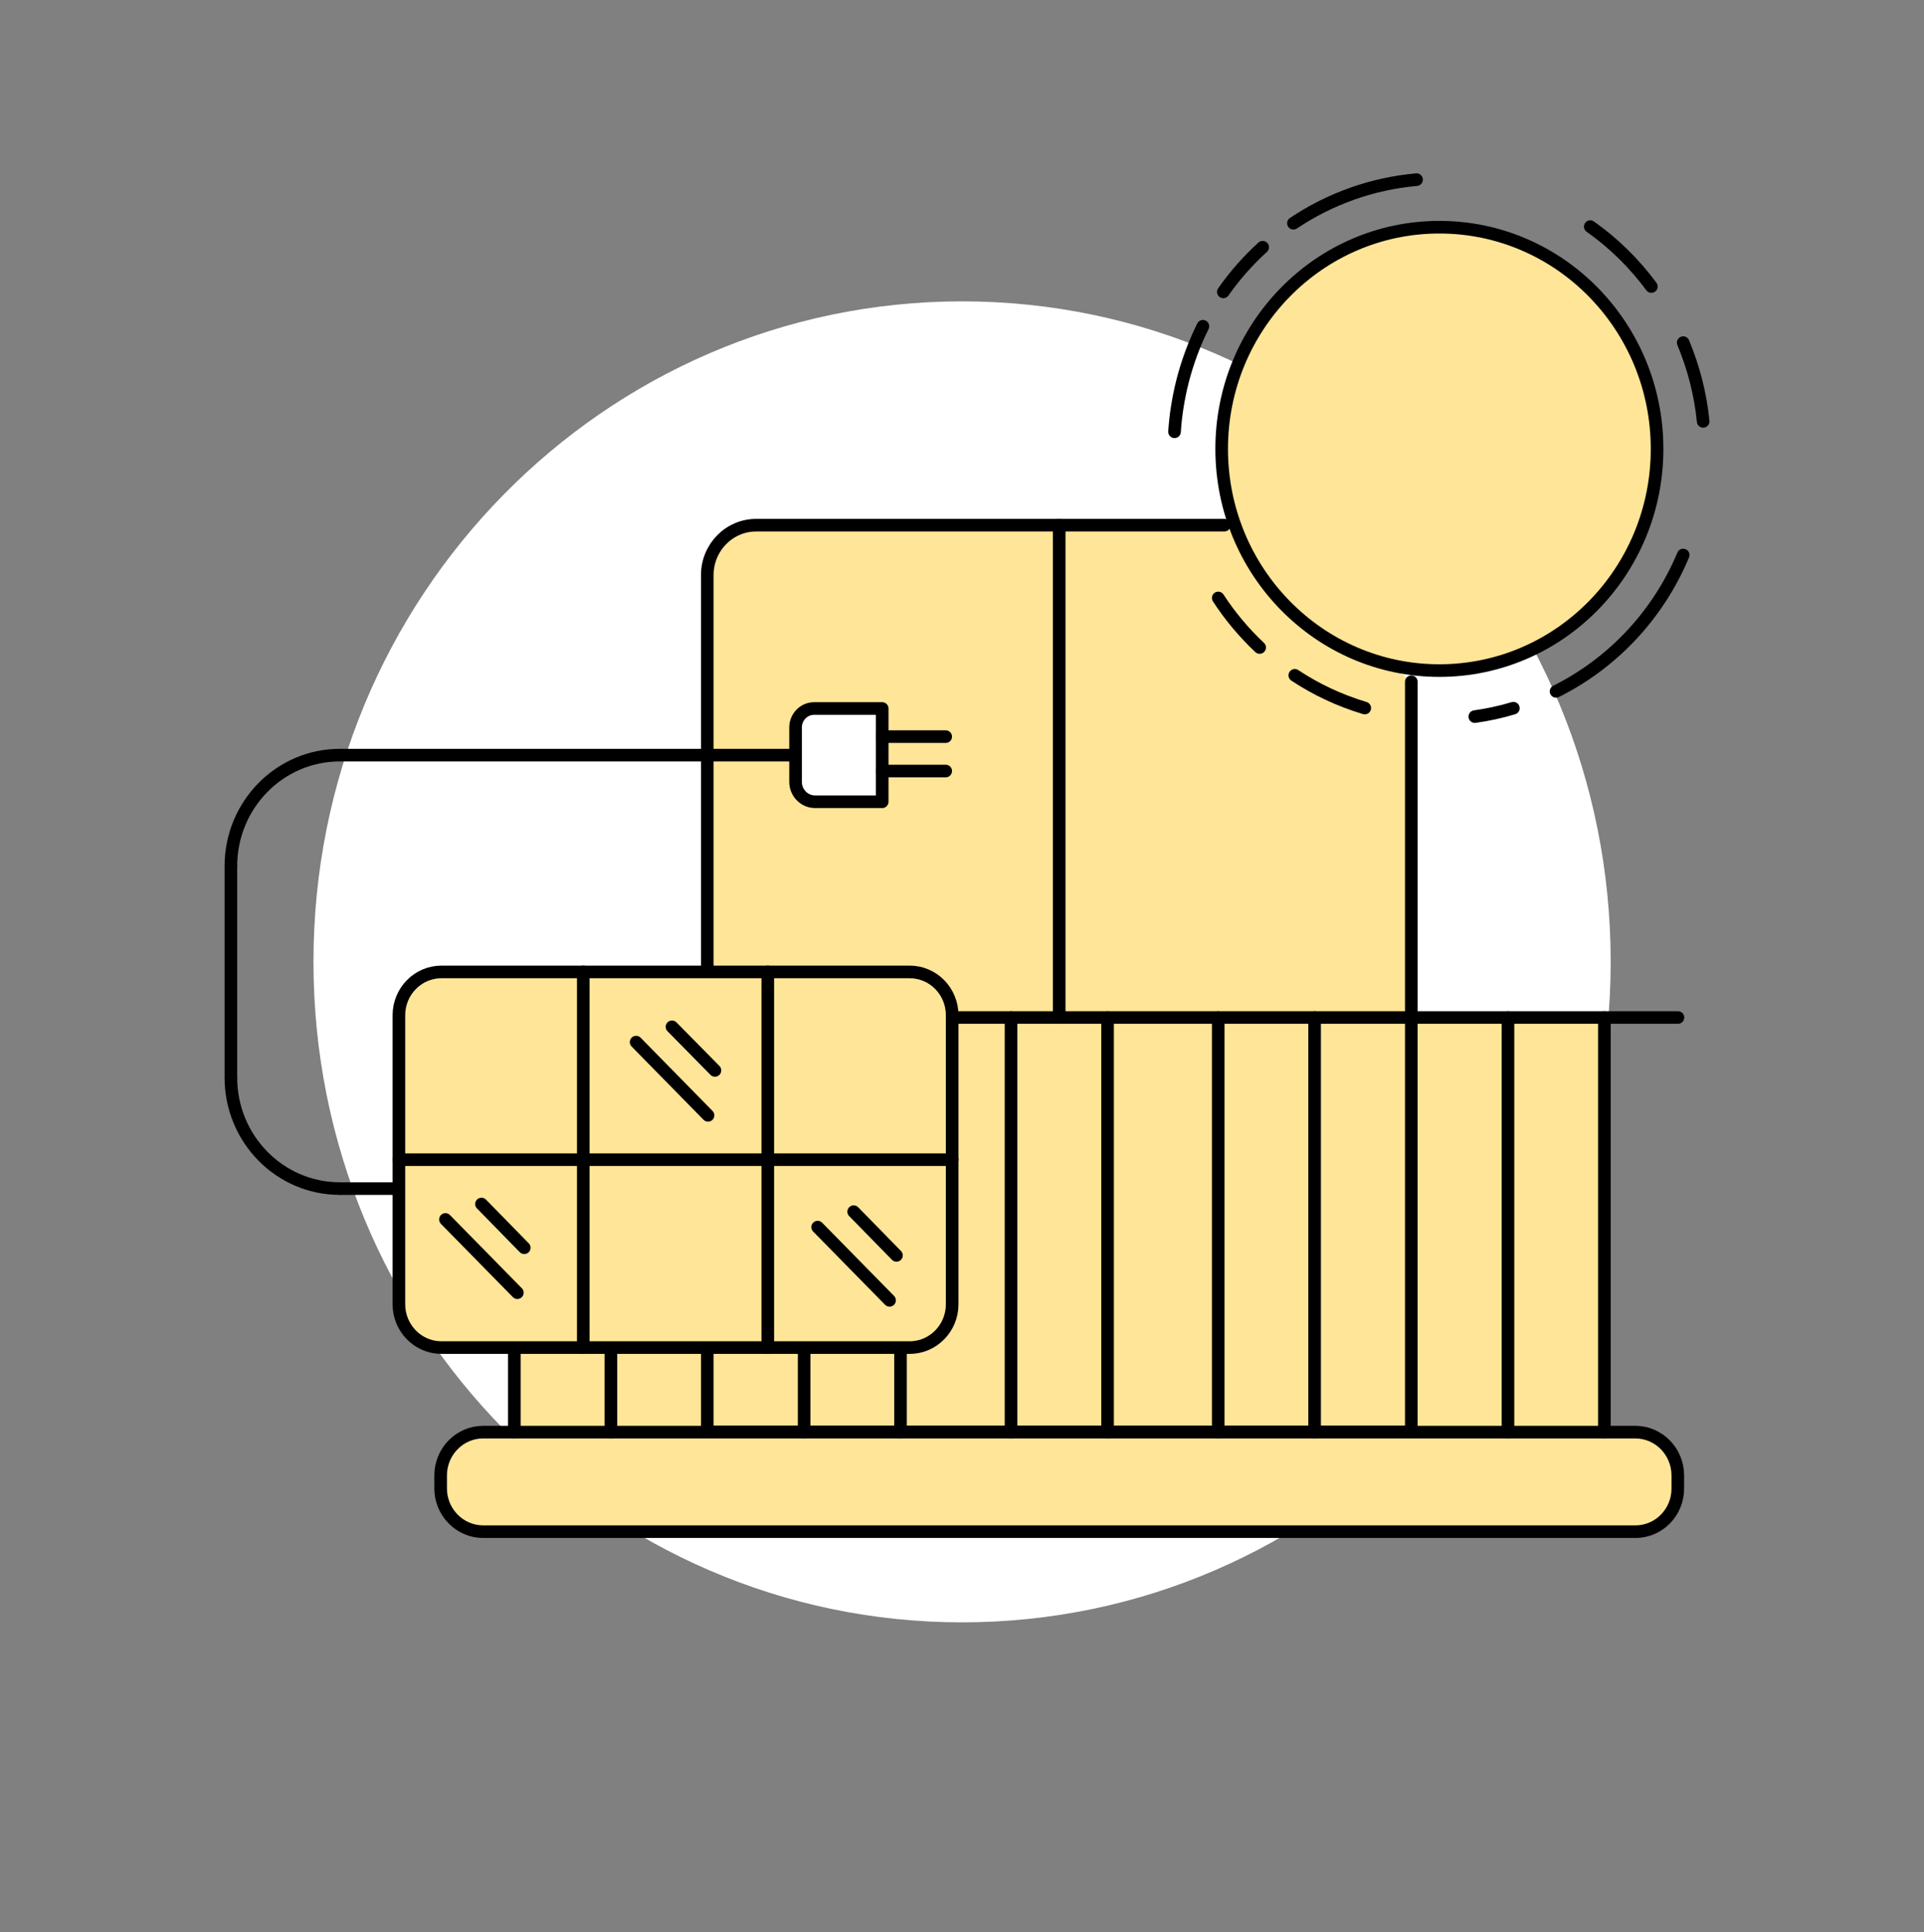
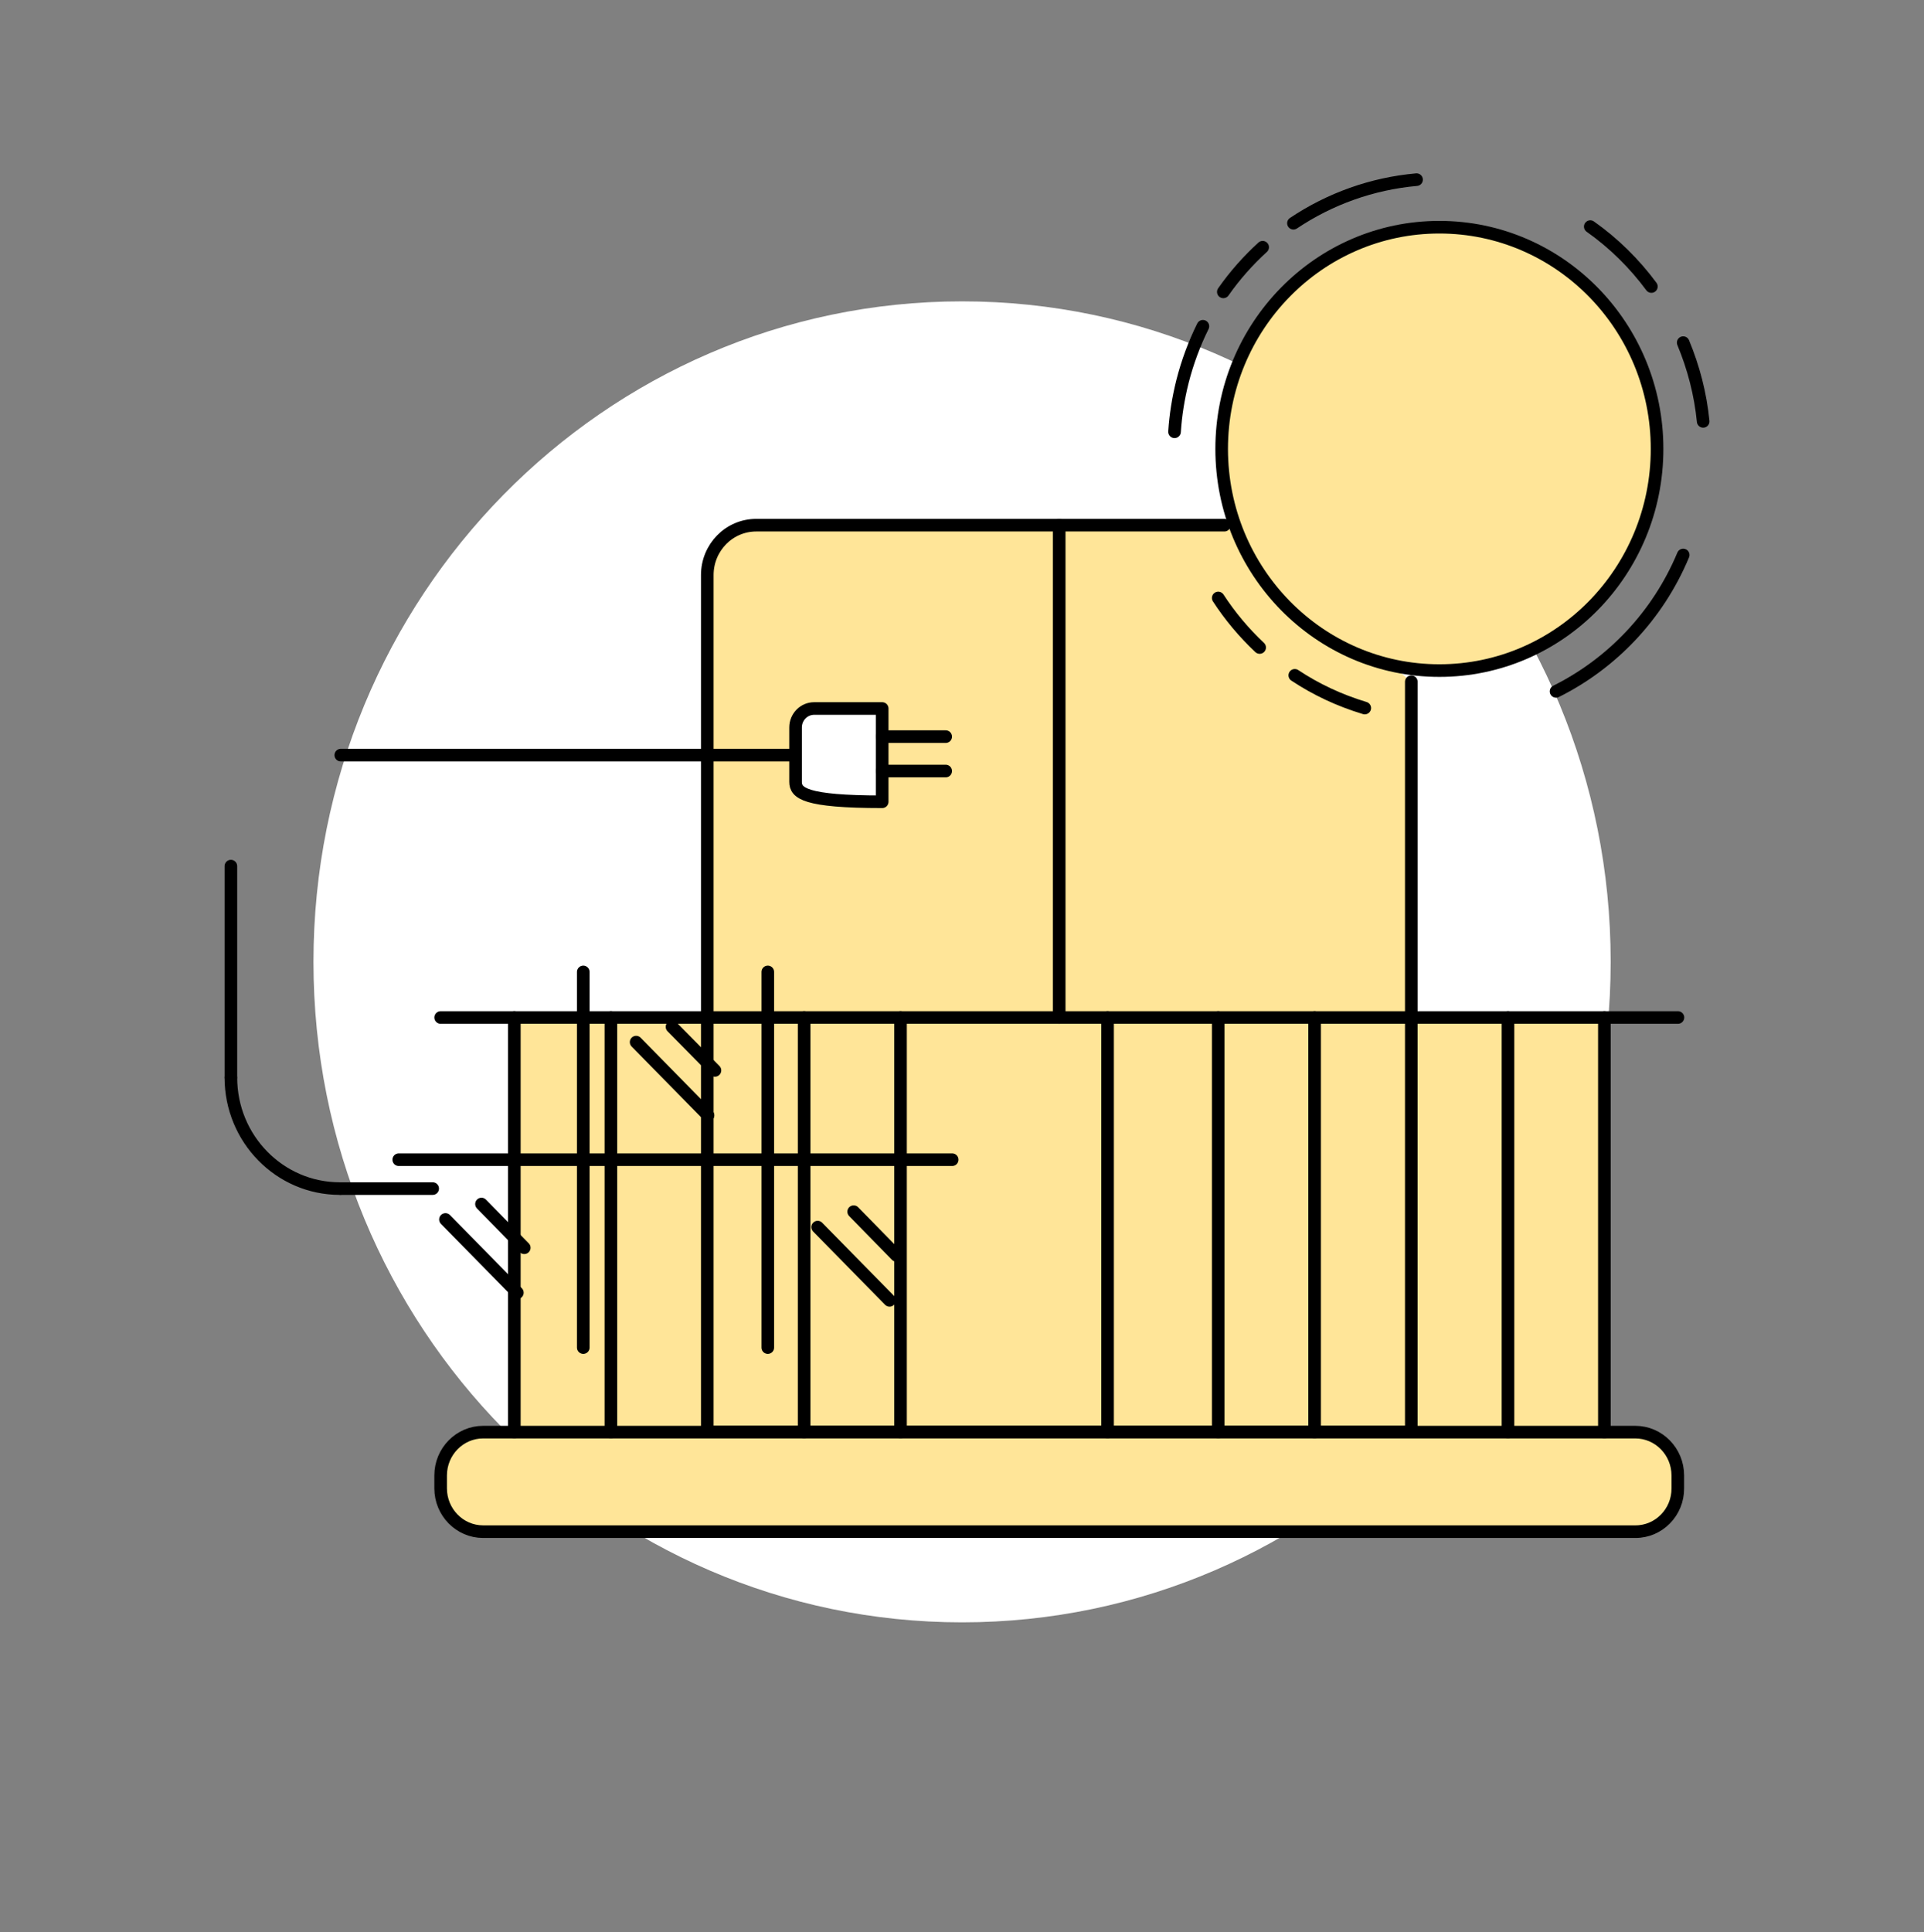
<svg xmlns="http://www.w3.org/2000/svg" fill="none" viewBox="0 0 240 241" height="241" width="240">
  <rect x="0" y="0" width="240" height="241" fill="#808080" stroke="none" />
  <path fill="white" d="M120.009 202.339C164.693 202.339 200.916 165.458 200.916 119.962C200.916 74.466 164.693 37.585 120.009 37.585C75.325 37.585 39.102 74.466 39.102 119.962C39.102 165.458 75.325 202.339 120.009 202.339Z" />
  <path fill="#FFE598" d="M200.129 126.903H64.16V178.579H200.129V126.903Z" />
  <path fill="#FFE598" d="M176.046 85.027C176.046 113.669 176.046 178.579 176.046 178.579H88.228V71.717C88.228 68.285 90.962 65.501 94.333 65.501C94.333 65.501 130.423 65.501 152.729 65.501" />
  <path stroke-linejoin="round" stroke-linecap="round" stroke-miterlimit="10" stroke-width="1.573" stroke="black" d="M176.046 85.027C176.046 113.669 176.046 178.579 176.046 178.579H88.228V71.717C88.228 68.285 90.962 65.501 94.333 65.501C94.333 65.501 130.423 65.501 152.729 65.501" />
  <path stroke-linejoin="round" stroke-linecap="round" stroke-miterlimit="10" stroke-width="1.573" stroke="black" fill="#FFE598" d="M179.547 83.636C194.545 83.636 206.703 71.257 206.703 55.986C206.703 40.716 194.545 28.337 179.547 28.337C164.549 28.337 152.391 40.716 152.391 55.986C152.391 71.257 164.549 83.636 179.547 83.636Z" />
  <path stroke-linejoin="round" stroke-linecap="round" stroke-miterlimit="10" stroke-width="1.573" stroke="black" d="M212.454 52.554C212.117 49.14 211.255 45.841 209.963 42.733" />
  <path stroke-linejoin="round" stroke-linecap="round" stroke-miterlimit="10" stroke-width="1.573" stroke="black" d="M205.994 35.736C203.877 32.875 201.311 30.339 198.371 28.261" />
  <path stroke-linejoin="round" stroke-linecap="round" stroke-miterlimit="10" stroke-width="1.573" stroke="black" d="M176.701 22.406C171.157 22.902 165.895 24.79 161.344 27.841" />
  <path stroke-linejoin="round" stroke-linecap="round" stroke-miterlimit="10" stroke-width="1.573" stroke="black" d="M157.505 30.834C155.688 32.493 154.04 34.343 152.598 36.403" />
  <path stroke-linejoin="round" stroke-linecap="round" stroke-miterlimit="10" stroke-width="1.573" stroke="black" d="M150.05 40.693C148.983 42.848 148.121 45.155 147.503 47.577C146.979 49.675 146.642 51.772 146.511 53.851" />
  <path stroke-linejoin="round" stroke-linecap="round" stroke-miterlimit="10" stroke-width="1.573" stroke="black" d="M151.961 74.579C153.422 76.829 155.164 78.907 157.13 80.757" />
  <path stroke-linejoin="round" stroke-linecap="round" stroke-miterlimit="10" stroke-width="1.573" stroke="black" d="M161.512 84.227C164.152 85.981 167.074 87.354 170.239 88.308" />
-   <path stroke-linejoin="round" stroke-linecap="round" stroke-miterlimit="10" stroke-width="1.573" stroke="black" d="M183.968 89.376C185.597 89.147 187.208 88.804 188.781 88.327" />
  <path stroke-linejoin="round" stroke-linecap="round" stroke-miterlimit="10" stroke-width="1.573" stroke="black" d="M194.1 86.229C201.048 82.759 206.779 76.828 209.963 69.22" />
  <path stroke-linejoin="round" stroke-linecap="round" stroke-miterlimit="10" stroke-width="1.573" stroke="black" d="M28.801 134.397C28.801 142.044 34.888 148.241 42.398 148.241" />
-   <path stroke-linejoin="round" stroke-linecap="round" stroke-miterlimit="10" stroke-width="1.573" stroke="black" d="M42.398 94.181C34.888 94.181 28.801 100.378 28.801 108.025" />
  <path stroke-linejoin="round" stroke-linecap="round" stroke-miterlimit="10" stroke-width="1.573" stroke="black" d="M28.801 134.397V108.025" />
  <path stroke-linejoin="round" stroke-linecap="round" stroke-miterlimit="10" stroke-width="1.573" stroke="black" d="M42.511 148.241H53.973" />
  <path stroke-linejoin="round" stroke-linecap="round" stroke-miterlimit="10" stroke-width="1.573" stroke="black" d="M42.511 94.181H99.239" />
-   <path stroke-linejoin="round" stroke-linecap="round" stroke-miterlimit="10" stroke-width="1.573" stroke="black" fill="white" d="M99.239 97.517V90.729C99.239 89.413 100.288 88.365 101.562 88.365H110.046V99.996H101.674C100.344 99.996 99.239 98.891 99.239 97.517Z" />
+   <path stroke-linejoin="round" stroke-linecap="round" stroke-miterlimit="10" stroke-width="1.573" stroke="black" fill="white" d="M99.239 97.517V90.729C99.239 89.413 100.288 88.365 101.562 88.365H110.046V99.996C100.344 99.996 99.239 98.891 99.239 97.517Z" />
  <path stroke-linejoin="round" stroke-linecap="round" stroke-miterlimit="10" stroke-width="1.573" stroke="black" d="M110.045 91.874H117.967" />
  <path stroke-linejoin="round" stroke-linecap="round" stroke-miterlimit="10" stroke-width="1.573" stroke="black" d="M110.045 96.164H117.967" />
  <path stroke-linejoin="round" stroke-linecap="round" stroke-miterlimit="10" stroke-width="1.573" stroke="black" fill="#FFE598" d="M204.007 191.031H60.266C57.344 191.031 54.966 188.609 54.966 185.635V184.014C54.966 181.039 57.344 178.617 60.266 178.617H203.989C206.91 178.617 209.289 181.039 209.289 184.014V185.635C209.308 188.609 206.929 191.031 204.007 191.031Z" />
  <path stroke-linejoin="round" stroke-linecap="round" stroke-miterlimit="10" stroke-width="1.573" stroke="black" d="M132.126 65.501V126.902" />
  <path stroke-linejoin="round" stroke-linecap="round" stroke-miterlimit="10" stroke-width="1.573" stroke="black" d="M54.966 126.903H209.307" />
  <path stroke-linejoin="round" stroke-linecap="round" stroke-miterlimit="10" stroke-width="1.573" stroke="black" d="M64.16 126.903V178.598" />
  <path stroke-linejoin="round" stroke-linecap="round" stroke-miterlimit="10" stroke-width="1.573" stroke="black" d="M76.203 126.903V178.598" />
  <path stroke-linejoin="round" stroke-linecap="round" stroke-miterlimit="10" stroke-width="1.573" stroke="black" d="M100.308 126.903V178.598" />
  <path stroke-linejoin="round" stroke-linecap="round" stroke-miterlimit="10" stroke-width="1.573" stroke="black" d="M112.331 126.903V178.598" />
  <path stroke-linejoin="round" stroke-linecap="round" stroke-miterlimit="10" stroke-width="1.573" stroke="black" d="M151.961 126.903V178.598" />
  <path stroke-linejoin="round" stroke-linecap="round" stroke-miterlimit="10" stroke-width="1.573" stroke="black" d="M163.984 126.903V178.598" />
-   <path stroke-linejoin="round" stroke-linecap="round" stroke-miterlimit="10" stroke-width="1.573" stroke="black" d="M126.114 126.903V178.598" />
  <path stroke-linejoin="round" stroke-linecap="round" stroke-miterlimit="10" stroke-width="1.573" stroke="black" d="M138.158 126.903V178.598" />
  <path stroke-linejoin="round" stroke-linecap="round" stroke-miterlimit="10" stroke-width="1.573" stroke="black" d="M188.106 126.903V178.598" />
  <path stroke-linejoin="round" stroke-linecap="round" stroke-miterlimit="10" stroke-width="1.573" stroke="black" d="M200.131 126.903V178.598" />
-   <path stroke-linejoin="round" stroke-linecap="round" stroke-miterlimit="10" stroke-width="1.573" stroke="black" fill="#FFE598" d="M118.773 126.617V162.676C118.773 165.65 116.395 168.072 113.473 168.072H55.059C52.137 168.072 49.759 165.65 49.759 162.676V126.617C49.759 123.642 52.137 121.22 55.059 121.22H113.473C116.395 121.22 118.773 123.623 118.773 126.617Z" />
  <path stroke-linejoin="round" stroke-linecap="round" stroke-miterlimit="10" stroke-width="1.573" stroke="black" d="M72.758 168.072V121.22" />
  <path stroke-linejoin="round" stroke-linecap="round" stroke-miterlimit="10" stroke-width="1.573" stroke="black" d="M49.74 144.637H118.774" />
  <path stroke-linejoin="round" stroke-linecap="round" stroke-miterlimit="10" stroke-width="1.573" stroke="black" d="M95.775 168.072V121.22" />
  <path stroke-linejoin="round" stroke-linecap="round" stroke-miterlimit="10" stroke-width="1.573" stroke="black" d="M64.536 161.226L55.565 152.093" />
  <path stroke-linejoin="round" stroke-linecap="round" stroke-miterlimit="10" stroke-width="1.573" stroke="black" d="M60.06 150.167L65.397 155.62" />
  <path stroke-linejoin="round" stroke-linecap="round" stroke-miterlimit="10" stroke-width="1.573" stroke="black" d="M88.321 139.107L79.35 129.973" />
  <path stroke-linejoin="round" stroke-linecap="round" stroke-miterlimit="10" stroke-width="1.573" stroke="black" d="M83.826 128.066L89.183 133.501" />
  <path stroke-linejoin="round" stroke-linecap="round" stroke-miterlimit="10" stroke-width="1.573" stroke="black" d="M110.964 162.18L101.993 153.046" />
  <path stroke-linejoin="round" stroke-linecap="round" stroke-miterlimit="10" stroke-width="1.573" stroke="black" d="M106.487 151.12L111.825 156.574" />
</svg>